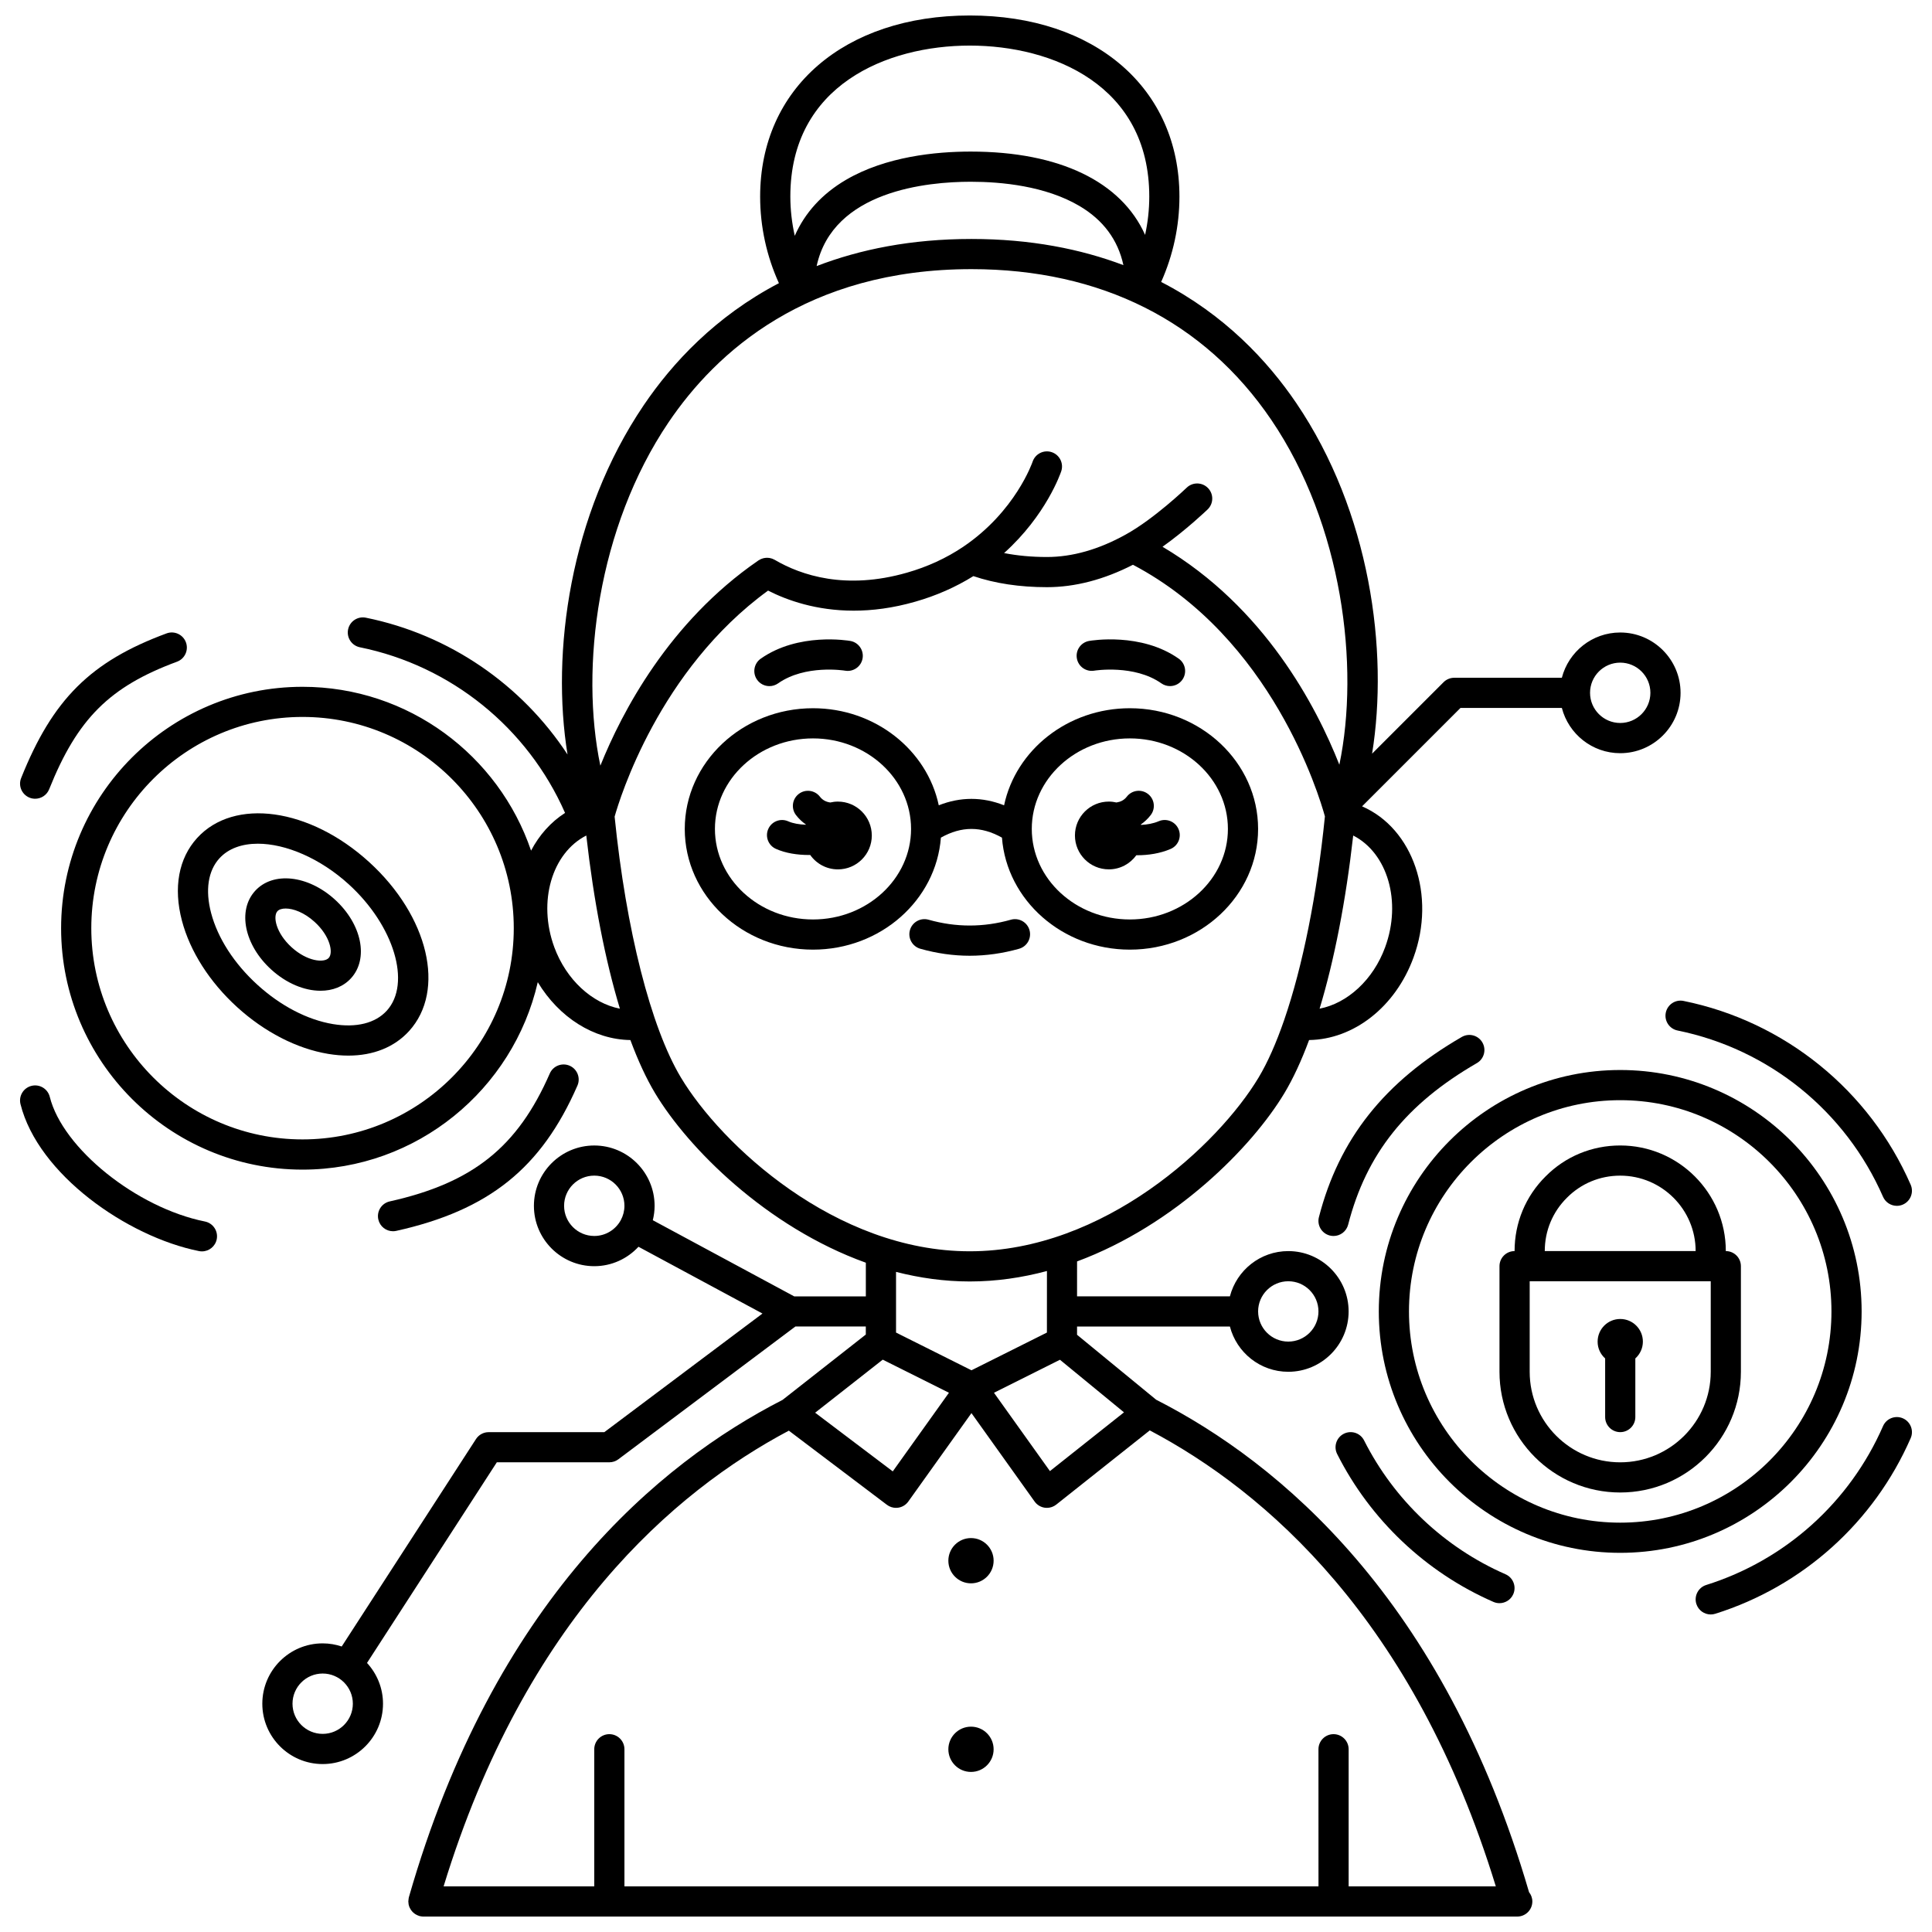
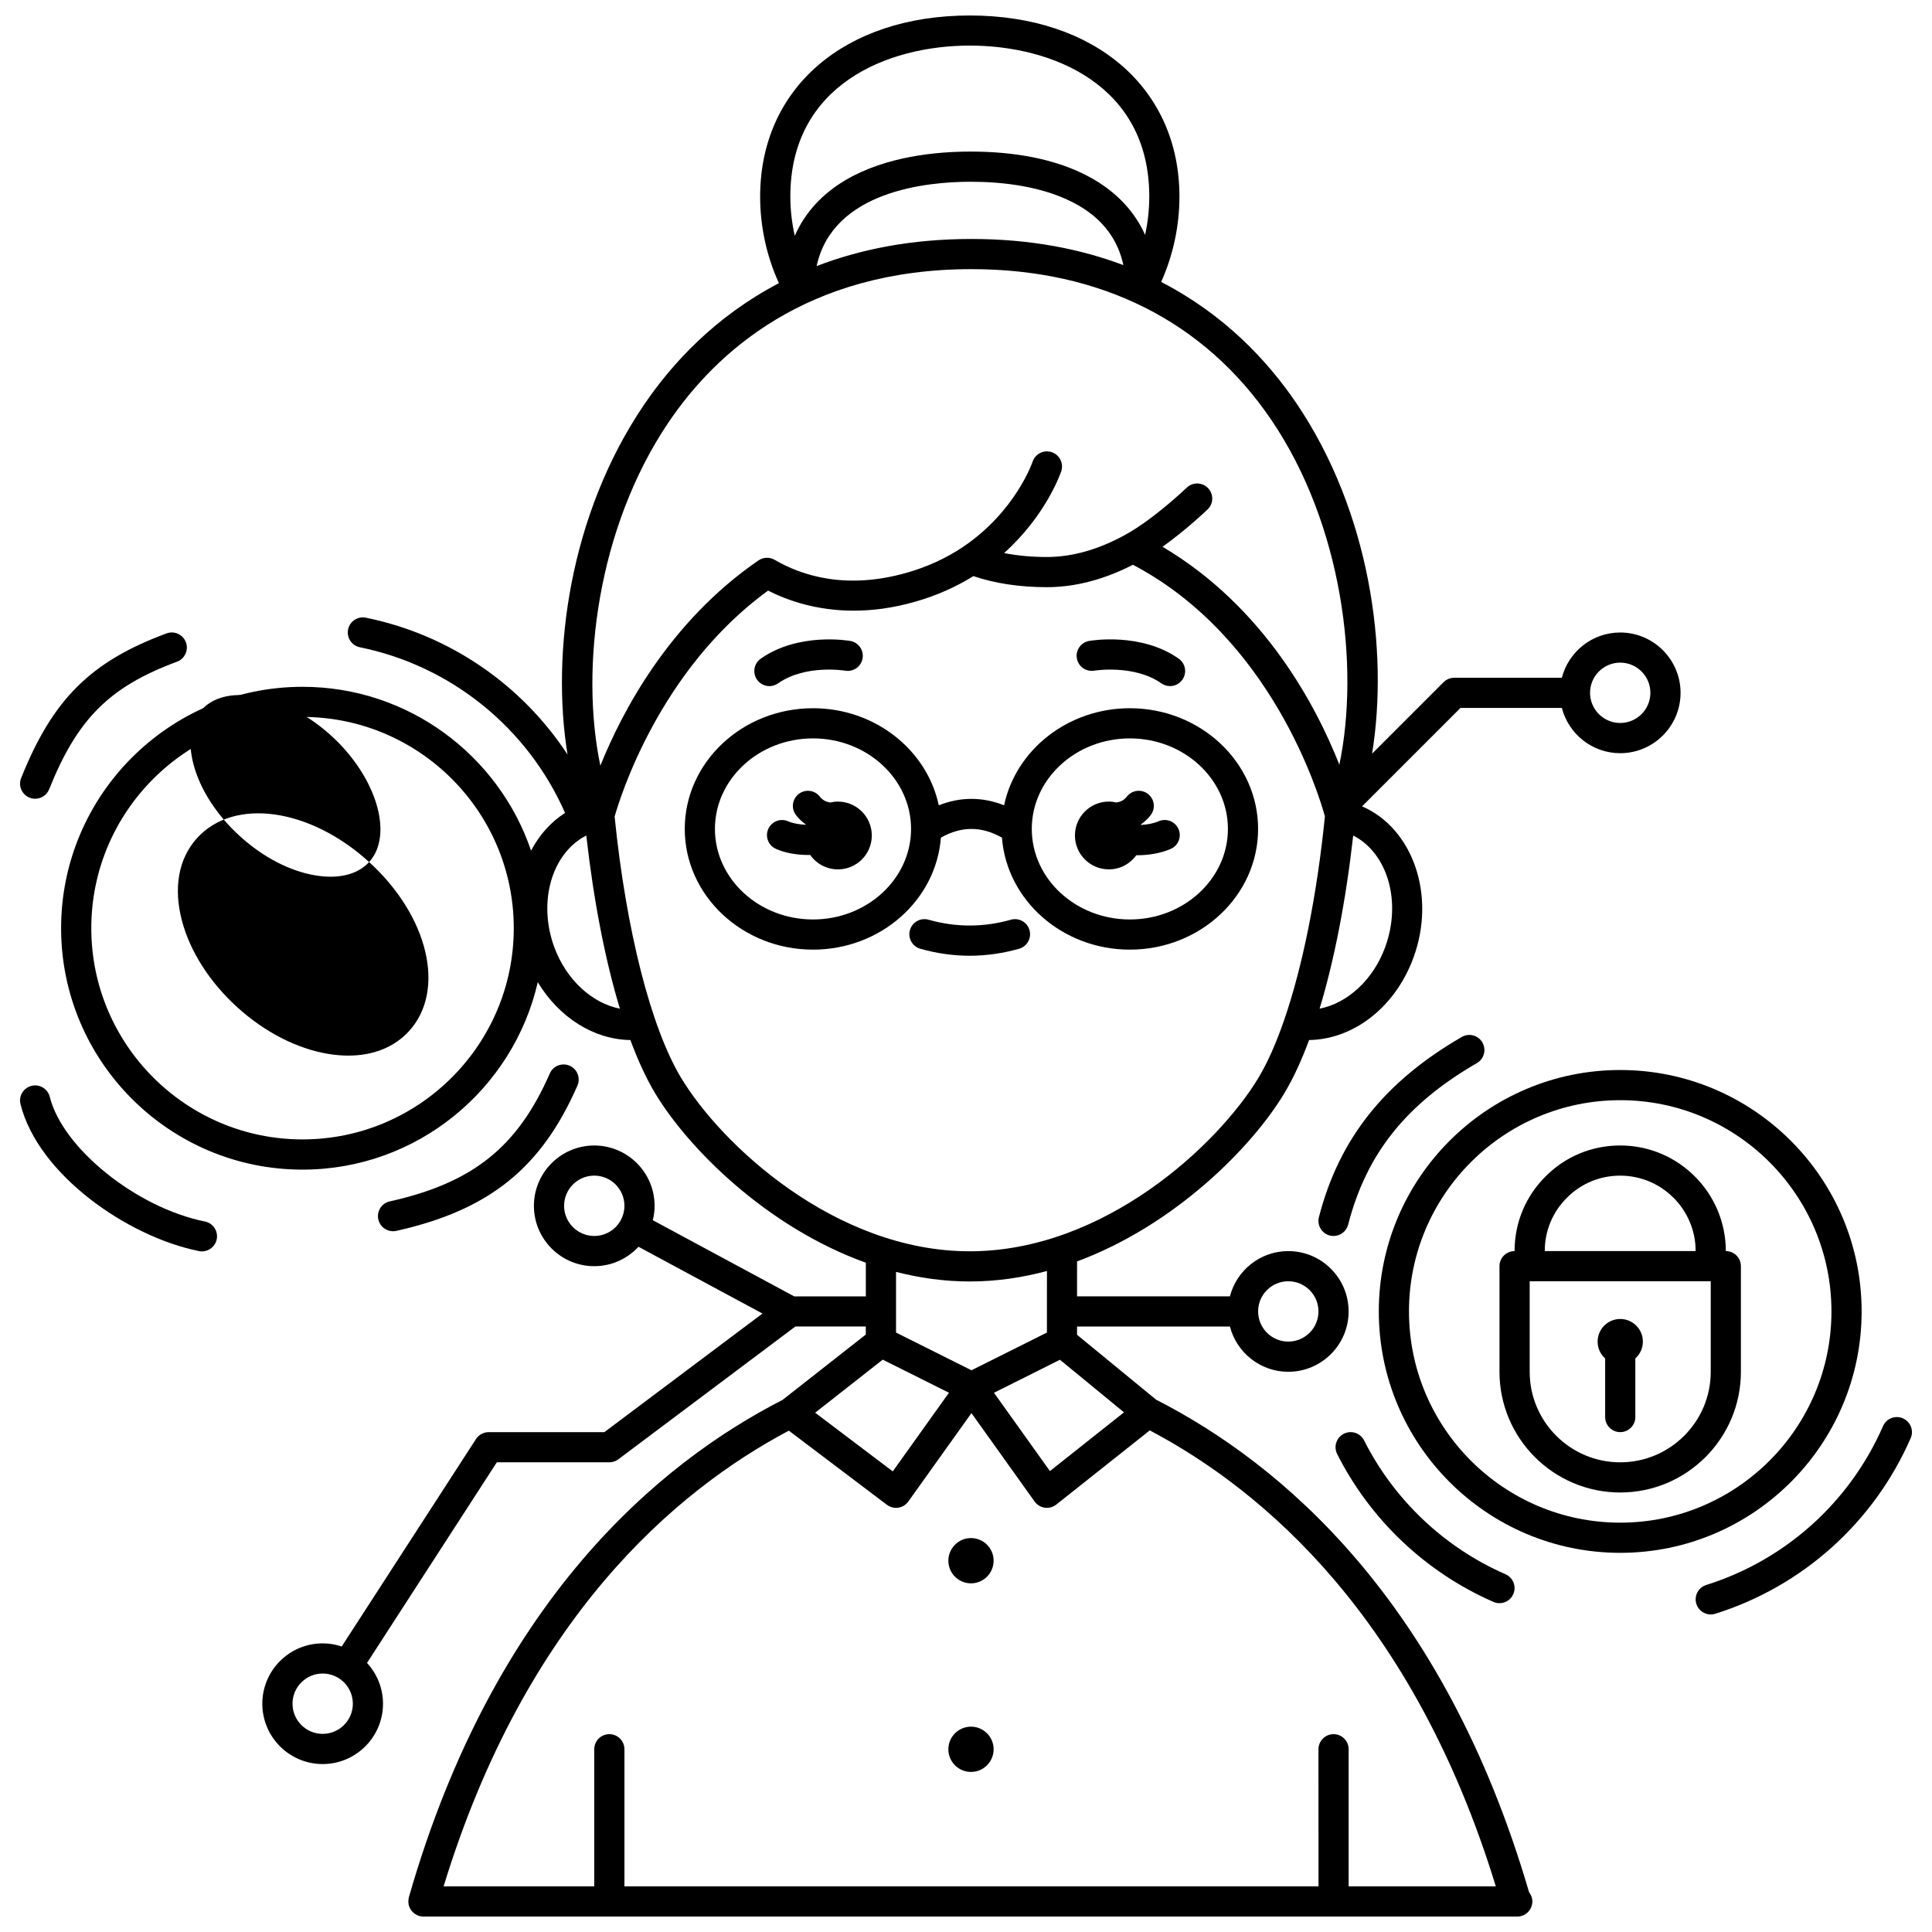
<svg xmlns="http://www.w3.org/2000/svg" width="800px" height="800px" version="1.1" viewBox="144 144 512 512">
  <defs>
    <clipPath id="a">
      <path d="m160 148.09h430v503.81h-430z" />
    </clipPath>
  </defs>
  <path d="m437.85 374.39c3.008 0 5.66-1.484 7.293-3.75 0.082 0 0.16 0.008 0.242 0.008 2.941 0 6.059-0.473 8.84-1.664 2.027-0.871 2.973-3.219 2.102-5.25-0.867-2.031-3.219-2.973-5.25-2.102-1.453 0.621-3.102 0.902-4.695 0.98-0.012-0.039-0.027-0.078-0.043-0.117 0.973-0.684 1.852-1.5 2.613-2.492 1.344-1.75 1.016-4.262-0.734-5.606s-4.262-1.02-5.606 0.734c-0.742 0.965-1.703 1.379-2.738 1.535-0.652-0.148-1.324-0.238-2.023-0.238-4.961 0-8.98 4.019-8.98 8.98s4.019 8.98 8.98 8.98z" />
  <path d="m366.05 356.43c-0.695 0-1.371 0.086-2.023 0.238-1.039-0.152-2-0.57-2.738-1.535-1.348-1.75-3.859-2.082-5.606-0.734-1.75 1.344-2.082 3.856-0.734 5.606 0.762 0.992 1.645 1.812 2.617 2.492-0.008 0.023-0.016 0.043-0.023 0.066-1.68-0.062-3.356-0.324-4.656-0.906-2.016-0.898-4.379 0.004-5.281 2.019s0.004 4.383 2.019 5.281c2.594 1.16 5.723 1.625 8.738 1.625 0.117 0 0.234-0.008 0.352-0.008 1.625 2.309 4.305 3.82 7.344 3.82 4.961 0 8.98-4.019 8.98-8.98-0.008-4.965-4.027-8.984-8.988-8.984z" />
  <path d="m347.9 325.83c0.797 0 1.598-0.238 2.301-0.73 7.195-5.07 17.586-3.394 17.766-3.363 2.176 0.375 4.242-1.074 4.625-3.246 0.383-2.176-1.07-4.25-3.242-4.633-0.555-0.098-13.773-2.324-23.754 4.703-1.805 1.273-2.238 3.766-0.965 5.57 0.773 1.105 2.012 1.699 3.269 1.699z" />
  <path d="m434.01 321.73c0.105-0.02 10.59-1.688 17.758 3.363 0.699 0.492 1.504 0.73 2.301 0.73 1.258 0 2.492-0.59 3.273-1.695 1.273-1.805 0.84-4.301-0.965-5.57-9.977-7.031-23.191-4.801-23.754-4.703-2.176 0.383-3.629 2.457-3.242 4.633 0.379 2.176 2.461 3.621 4.629 3.242z" />
  <path d="m414.07 395.43c2.125-0.602 3.359-2.812 2.758-4.938s-2.812-3.359-4.938-2.758c-7.25 2.055-14.559 2.055-21.812 0-2.129-0.602-4.336 0.633-4.938 2.758s0.633 4.336 2.758 4.938c4.336 1.227 8.738 1.852 13.086 1.852 4.348-0.004 8.75-0.625 13.086-1.852z" />
  <g clip-path="url(#a)">
    <path d="m450.39 514.94-20.961-17.211v-2.188h40.508c1.781 6.887 8.031 11.996 15.469 11.996 8.82 0 15.992-7.176 15.992-15.992 0-8.82-7.176-15.992-15.992-15.992-7.438 0-13.684 5.109-15.469 11.996h-40.508l0.004-9.258c25.918-9.621 46.332-30.238 54.949-44.598 2.324-3.879 4.516-8.613 6.539-14.07 11.809-0.172 22.883-8.75 27.668-21.863 6.023-16.418-0.113-34.195-13.625-40.07l26.082-26.082h26.859c1.781 6.887 8.031 11.996 15.469 11.996 8.82 0 15.992-7.176 15.992-15.992 0-8.82-7.176-15.992-15.992-15.992-7.438 0-13.684 5.109-15.469 11.996h-28.516c-1.062 0-2.078 0.422-2.828 1.172l-18.945 18.945c4.43-27.281-0.5-64.043-20.105-92.938-7.539-11.105-18.973-23.406-35.793-32.074 3.164-7.07 4.844-14.805 4.844-22.617 0-28.711-22.328-48-55.559-48s-55.559 19.289-55.559 48c0 7.953 1.723 15.801 4.977 22.941-16.812 8.785-28.277 21.176-35.852 32.375-19.598 28.965-24.559 65.527-20.168 92.531-12.184-18.574-31.363-31.773-53.441-36.254-2.164-0.441-4.273 0.957-4.715 3.121-0.438 2.164 0.957 4.273 3.121 4.715 24.125 4.898 44.441 21.305 54.379 43.898-3.801 2.434-6.856 5.894-9.008 9.996-8.582-25.219-32.48-43.418-60.566-43.418-35.277 0-63.977 28.699-63.977 63.977 0 35.277 28.699 63.977 63.977 63.977 30.359 0 55.828-21.266 62.344-49.676 5.652 9.367 14.855 15.199 24.543 15.336 2.023 5.453 4.211 10.191 6.539 14.07 8.715 14.527 29.508 35.469 55.859 44.938v8.922h-18.984l-37.473-20.184c0.301-1.223 0.477-2.492 0.477-3.809 0-8.82-7.176-15.992-15.992-15.992-8.82 0-15.992 7.176-15.992 15.992 0 8.82 7.176 15.992 15.992 15.992 4.633 0 8.797-1.992 11.719-5.148l32.859 17.699-41.91 31.434h-30.656c-1.355 0-2.621 0.688-3.356 1.828l-35.586 54.973c-1.59-0.531-3.281-0.828-5.047-0.828-8.82 0-15.992 7.176-15.992 15.992 0 8.82 7.176 15.992 15.992 15.992 8.82 0 15.992-7.176 15.992-15.992 0-4.168-1.617-7.957-4.238-10.809l34.402-53.168h29.812c0.863 0 1.707-0.281 2.398-0.801l46.914-35.188h18.66v2.133l-22.066 17.32c-32.797 16.781-76.5 53.262-99.031 131.81-0.023 0.082-0.027 0.164-0.043 0.246-0.012 0.043-0.016 0.09-0.023 0.133-0.043 0.23-0.066 0.461-0.07 0.691 0 0.012-0.004 0.02-0.004 0.031 0 0.016 0.004 0.031 0.004 0.051 0.004 0.242 0.027 0.48 0.07 0.715 0.008 0.035 0.016 0.066 0.023 0.102 0.051 0.219 0.113 0.43 0.199 0.637 0.016 0.039 0.035 0.082 0.055 0.121 0.086 0.191 0.184 0.375 0.301 0.555 0.027 0.043 0.055 0.082 0.086 0.125 0.117 0.164 0.242 0.32 0.387 0.469 0.039 0.043 0.082 0.082 0.125 0.121 0.137 0.133 0.281 0.25 0.441 0.363 0.062 0.047 0.129 0.086 0.195 0.129 0.145 0.09 0.289 0.172 0.445 0.242 0.098 0.047 0.199 0.082 0.305 0.121 0.086 0.031 0.164 0.074 0.25 0.102 0.074 0.023 0.152 0.031 0.23 0.051 0.051 0.012 0.102 0.023 0.152 0.031 0.242 0.047 0.484 0.074 0.723 0.074h0.012 289.54 0.012 0.016 0.305c2.207 0 4-1.789 4-4 0-0.938-0.336-1.785-0.875-2.469-22.691-77.676-66.129-113.83-98.824-130.5zm35.02-31.395c4.41 0 7.996 3.586 7.996 7.996 0 4.41-3.586 7.996-7.996 7.996s-7.996-3.586-7.996-7.996c-0.004-4.41 3.586-7.996 7.996-7.996zm87.965-163.94c4.41 0 7.996 3.586 7.996 7.996 0 4.41-3.586 7.996-7.996 7.996s-7.996-3.586-7.996-7.996c0-4.41 3.586-7.996 7.996-7.996zm-271.89 151.94c-4.41 0-7.996-3.586-7.996-7.996 0-4.41 3.586-7.996 7.996-7.996 4.41 0 7.996 3.586 7.996 7.996 0 1.352-0.34 2.625-0.934 3.742-0.008 0.016-0.02 0.027-0.027 0.039-0.012 0.02-0.016 0.039-0.023 0.059-1.363 2.473-3.996 4.156-7.012 4.156zm-71.973 131.95c-4.41 0-7.996-3.586-7.996-7.996s3.586-7.996 7.996-7.996 7.996 3.586 7.996 7.996-3.59 7.996-7.996 7.996zm195.39-99.145 16.965 13.934-19.625 15.57-14.828-20.758zm86.184-109.35c-3.16 8.668-10.008 14.883-17.379 16.309 3.875-12.789 6.945-28.473 8.906-45.887 9.09 4.633 12.906 17.492 8.473 29.578zm-110.08-238.92c21.941 0 47.562 10.477 47.562 40.004 0 3.473-0.383 6.863-1.105 10.16-6.297-14.043-22.602-22.074-46.234-22.074-9.234 0-22.461 1.301-33.043 7.492-6.324 3.703-10.879 8.727-13.566 14.832-0.758-3.398-1.172-6.887-1.172-10.41-0.004-29.527 25.617-40.004 47.559-40.004zm40.711 58.184c-11.293-4.269-24.602-6.934-40.27-6.934-15.988 0-29.551 2.762-41.031 7.184 4.328-20.02 29.441-22.348 40.812-22.348 8.18 0 19.82 1.113 28.82 6.41 6.316 3.719 10.215 8.984 11.668 15.688zm-120.52 41.621c12.516-18.504 36.602-40.559 80.254-40.559 34.246 0 61.723 13.812 79.453 39.941 18.844 27.766 23.48 65.273 18.039 91.391-6.106-15.496-19.863-41.789-46.863-57.758 6.289-4.477 11.66-9.621 11.953-9.898 1.59-1.531 1.641-4.062 0.105-5.652-1.531-1.594-4.062-1.637-5.652-0.109-0.086 0.082-8.648 8.289-16.188 12.434-7.098 3.938-14.113 5.938-20.852 5.938-4.066 0-7.856-0.359-11.355-1.043 11.145-10.008 14.965-21.137 15.148-21.684 0.699-2.094-0.434-4.359-2.527-5.059-2.086-0.699-4.359 0.434-5.059 2.527-0.043 0.133-4.527 13.211-18.43 22.578-4.445 2.988-9.441 5.285-14.867 6.832-16.234 4.656-28.027 0.719-35.062-3.406-0.078-0.047-0.164-0.07-0.242-0.113-0.133-0.066-0.266-0.133-0.402-0.184-0.125-0.047-0.25-0.074-0.379-0.109-0.121-0.031-0.238-0.066-0.363-0.086-0.137-0.023-0.273-0.027-0.41-0.035-0.121-0.008-0.238-0.016-0.359-0.012-0.133 0.004-0.266 0.023-0.398 0.043-0.125 0.016-0.246 0.031-0.371 0.059-0.133 0.031-0.258 0.074-0.387 0.121-0.117 0.039-0.23 0.074-0.344 0.125-0.141 0.062-0.27 0.141-0.402 0.223-0.074 0.043-0.152 0.074-0.227 0.121-0.039 0.027-0.078 0.055-0.117 0.082-0.008 0.004-0.012 0.008-0.016 0.012-23.562 16.234-36.023 40.016-41.773 54.305-5.43-25.812-0.766-63.148 18.094-91.023zm-97.023 190.07c-30.867 0-55.98-25.113-55.98-55.98 0-30.867 25.113-55.98 55.98-55.98 30.867 0 55.98 25.113 55.98 55.98 0 30.867-25.113 55.98-55.98 55.98zm66.711-50.961c-4.426-12.07-0.609-24.93 8.488-29.574 1.965 17.418 5.031 33.102 8.906 45.891-7.344-1.43-14.203-7.644-17.395-16.316zm33.57 34.57c-7.984-13.309-14.539-39.117-17.574-69.145 1.359-4.836 11.777-38.887 40.668-59.906 5.039 2.566 12.754 5.32 22.688 5.32 4.914 0 10.371-0.672 16.312-2.379 5.539-1.578 10.707-3.856 15.406-6.777 5.738 1.938 12.273 2.93 19.484 2.93 7.488 0 15.152-2.016 22.805-5.938 36.805 19.371 49.336 61.086 50.871 66.684-2.106 20.879-5.914 39.719-10.723 53.746-0.027 0.074-0.055 0.145-0.074 0.219-2.094 6.066-4.371 11.227-6.781 15.246-10.68 17.801-40.906 46.039-76.539 46.039-35.637 0.004-65.859-28.238-76.543-46.039zm76.543 54.039c7.047 0 13.891-1.016 20.453-2.773l-0.008 16.312-19.992 9.996-19.992-9.996v-16.078c6.281 1.609 12.816 2.539 19.539 2.539zm-23.062 20.719 17.543 8.77-14.887 20.84-20.57-15.551zm-24.883 18.82 25.992 19.648c0.699 0.527 1.547 0.809 2.41 0.809 0.199 0 0.402-0.016 0.605-0.047 1.066-0.164 2.019-0.75 2.648-1.629l16.738-23.434 16.738 23.434c0.637 0.891 1.613 1.484 2.695 1.637 0.188 0.027 0.371 0.039 0.559 0.039 0.898 0 1.773-0.301 2.484-0.867l24.781-19.664c30.508 16.105 70 50.012 91.703 120.83h-39v-36.328c0-2.207-1.789-4-4-4-2.207 0-4 1.789-4 4l0.008 36.328h-183.93v-36.328c0-2.207-1.789-4-4-4-2.207 0-4 1.789-4 4v36.328h-39.922c21.652-70.723 61.07-104.63 91.488-120.76z" />
  </g>
  <path d="m637.35 491.54c0-35.277-28.699-63.977-63.977-63.977s-63.977 28.699-63.977 63.977c0 35.277 28.699 63.977 63.977 63.977s63.977-28.699 63.977-63.977zm-63.977 55.98c-30.867 0-55.98-25.113-55.98-55.98 0-30.867 25.113-55.98 55.98-55.98 30.867 0 55.98 25.113 55.98 55.98 0 30.867-25.113 55.98-55.98 55.98z" />
  <path d="m648.29 519.87c-2.023-0.883-4.383 0.039-5.266 2.062-8.816 20.176-25.895 35.523-46.859 42.105-2.106 0.66-3.277 2.906-2.617 5.012 0.535 1.707 2.113 2.801 3.812 2.801 0.395 0 0.801-0.059 1.199-0.184 23.172-7.277 42.047-24.238 51.789-46.535 0.887-2.019-0.039-4.379-2.059-5.262z" />
  <path d="m500.13 523.96c-1.973 0.996-2.762 3.398-1.77 5.371 8.809 17.453 23.516 31.371 41.414 39.191 0.52 0.227 1.062 0.336 1.598 0.336 1.539 0 3.012-0.895 3.664-2.398 0.883-2.023-0.039-4.379-2.062-5.266-16.195-7.078-29.504-19.672-37.477-35.465-0.988-1.973-3.394-2.766-5.367-1.77z" />
  <path d="m535.39 425.73c1.91-1.105 2.562-3.551 1.457-5.465-1.105-1.914-3.551-2.566-5.465-1.457-20.496 11.855-32.523 27.027-37.855 47.746-0.551 2.141 0.738 4.316 2.875 4.871 0.336 0.086 0.668 0.125 1 0.125 1.781 0 3.406-1.199 3.871-3.004 4.828-18.758 15.352-31.961 34.117-42.816z" />
-   <path d="m585.45 412.38c-0.438 2.164 0.957 4.273 3.121 4.715 24.188 4.91 44.543 21.383 54.453 44.066 0.656 1.504 2.125 2.398 3.664 2.398 0.535 0 1.078-0.109 1.598-0.336 2.023-0.883 2.945-3.242 2.062-5.266-10.953-25.066-33.453-43.273-60.188-48.699-2.164-0.445-4.269 0.957-4.711 3.121z" />
  <path d="m601.36 475.55c0-15.434-12.555-27.988-27.988-27.988-7.512 0-14.543 2.918-19.77 8.195-5.301 5.254-8.223 12.281-8.223 19.793-2.207 0-4 1.789-4 4v27.988c0 17.637 14.348 31.988 31.988 31.988 17.637 0 31.988-14.348 31.988-31.988v-27.988c0.004-2.211-1.785-4-3.996-4zm-42.102-14.141c3.742-3.773 8.754-5.852 14.113-5.852 11.023 0 19.992 8.969 19.992 19.992h-39.984c0-5.363 2.078-10.375 5.879-14.141zm38.105 46.129c0 13.23-10.762 23.992-23.992 23.992-13.227 0-23.988-10.762-23.988-23.992v-23.992h47.98z" />
  <path d="m569.38 504v15.531c0 2.207 1.789 4 4 4 2.207 0 4-1.789 4-4v-15.531c1.223-1.098 2-2.688 2-4.461 0-3.312-2.684-5.996-5.996-5.996s-5.996 2.684-5.996 5.996c-0.012 1.777 0.766 3.363 1.992 4.461z" />
  <path d="m248.15 470.29c0.289 0 0.582-0.031 0.875-0.098 24.535-5.469 38.441-16.621 48-38.5 0.883-2.023-0.039-4.379-2.062-5.266-2.023-0.883-4.383 0.039-5.266 2.062-8.516 19.488-20.406 28.988-42.41 33.895-2.156 0.48-3.512 2.617-3.031 4.773 0.41 1.867 2.062 3.133 3.894 3.133z" />
  <path d="m198.3 467.71c-18.102-3.633-37.695-19.379-41.109-33.035-0.535-2.141-2.711-3.445-4.848-2.91-2.144 0.535-3.445 2.707-2.91 4.848 4.637 18.547 28.199 35.105 47.297 38.938 0.266 0.055 0.531 0.078 0.789 0.078 1.867 0 3.535-1.312 3.918-3.211 0.43-2.168-0.973-4.273-3.137-4.707z" />
  <path d="m151.83 355.39c0.488 0.195 0.988 0.285 1.484 0.285 1.586 0 3.086-0.953 3.715-2.516 7.469-18.668 16.016-27.195 33.879-33.801 2.07-0.766 3.129-3.066 2.363-5.137-0.766-2.07-3.066-3.129-5.137-2.363-20.102 7.43-30.184 17.461-38.531 38.332-0.824 2.051 0.176 4.375 2.227 5.199z" />
-   <path d="m241.82 372.45c-15.746-14.344-35.773-17.137-45.586-6.363-4.898 5.379-6.328 13.16-4.019 21.91 2.144 8.129 7.332 16.254 14.605 22.883 7.273 6.625 15.848 11.031 24.145 12.41 1.844 0.305 3.629 0.457 5.348 0.457 6.606 0 12.207-2.234 16.094-6.504 9.809-10.777 5.16-30.449-10.586-44.793zm4.668 39.406c-3.012 3.305-8.062 4.562-14.219 3.543-6.793-1.125-13.918-4.832-20.066-10.434-6.148-5.602-10.504-12.352-12.258-19.008-1.59-6.035-0.809-11.184 2.199-14.488 2.394-2.629 5.996-3.879 10.195-3.879 7.324 0 16.453 3.812 24.094 10.77 12.02 10.945 16.621 26.285 10.055 33.496z" />
+   <path d="m241.82 372.45c-15.746-14.344-35.773-17.137-45.586-6.363-4.898 5.379-6.328 13.16-4.019 21.91 2.144 8.129 7.332 16.254 14.605 22.883 7.273 6.625 15.848 11.031 24.145 12.41 1.844 0.305 3.629 0.457 5.348 0.457 6.606 0 12.207-2.234 16.094-6.504 9.809-10.777 5.16-30.449-10.586-44.793zc-3.012 3.305-8.062 4.562-14.219 3.543-6.793-1.125-13.918-4.832-20.066-10.434-6.148-5.602-10.504-12.352-12.258-19.008-1.59-6.035-0.809-11.184 2.199-14.488 2.394-2.629 5.996-3.879 10.195-3.879 7.324 0 16.453 3.812 24.094 10.77 12.02 10.945 16.621 26.285 10.055 33.496z" />
  <path d="m232.76 382.4c-7.129-6.492-16.418-7.508-21.152-2.309-4.734 5.199-2.856 14.355 4.269 20.844 4.066 3.707 8.84 5.625 13.066 5.625 3.18 0 6.051-1.086 8.082-3.316 4.738-5.195 2.863-14.352-4.266-20.844zm-1.641 15.461c-1.246 1.371-5.707 0.945-9.855-2.836s-4.988-8.18-3.742-9.547c0.414-0.457 1.188-0.711 2.184-0.711 2 0 4.902 1.027 7.672 3.551 4.148 3.773 4.988 8.176 3.742 9.543z" />
  <path d="m407.32 557.6c0 3.312-2.684 6-5.996 6s-6-2.688-6-6 2.688-5.996 6-5.996 5.996 2.684 5.996 5.996" />
  <path d="m407.32 607.58c0 3.312-2.684 6-5.996 6s-6-2.688-6-6 2.688-5.996 6-5.996 5.996 2.684 5.996 5.996" />
  <path d="m409.53 365.98c1.262 16.566 15.973 29.684 33.891 29.684 18.742 0 33.988-14.348 33.988-31.988 0-17.637-15.246-31.988-33.988-31.988-16.465 0-30.227 11.074-33.328 25.727-5.731-2.273-11.578-2.273-17.309 0-3.102-14.648-16.863-25.727-33.328-25.727-18.742 0-33.988 14.348-33.988 31.988 0 17.637 15.246 31.988 33.988 31.988 17.918 0 32.629-13.117 33.891-29.684 5.477-3.07 10.699-3.07 16.184 0zm33.891-26.297c14.332 0 25.988 10.762 25.988 23.992 0 13.227-11.66 23.992-25.988 23.992-14.332 0-25.988-10.762-25.988-23.992-0.004-13.227 11.656-23.992 25.988-23.992zm-83.969 47.984c-14.332 0-25.988-10.762-25.988-23.992 0-13.227 11.66-23.992 25.988-23.992 14.332 0 25.988 10.762 25.988 23.992 0 13.227-11.656 23.992-25.988 23.992z" />
</svg>